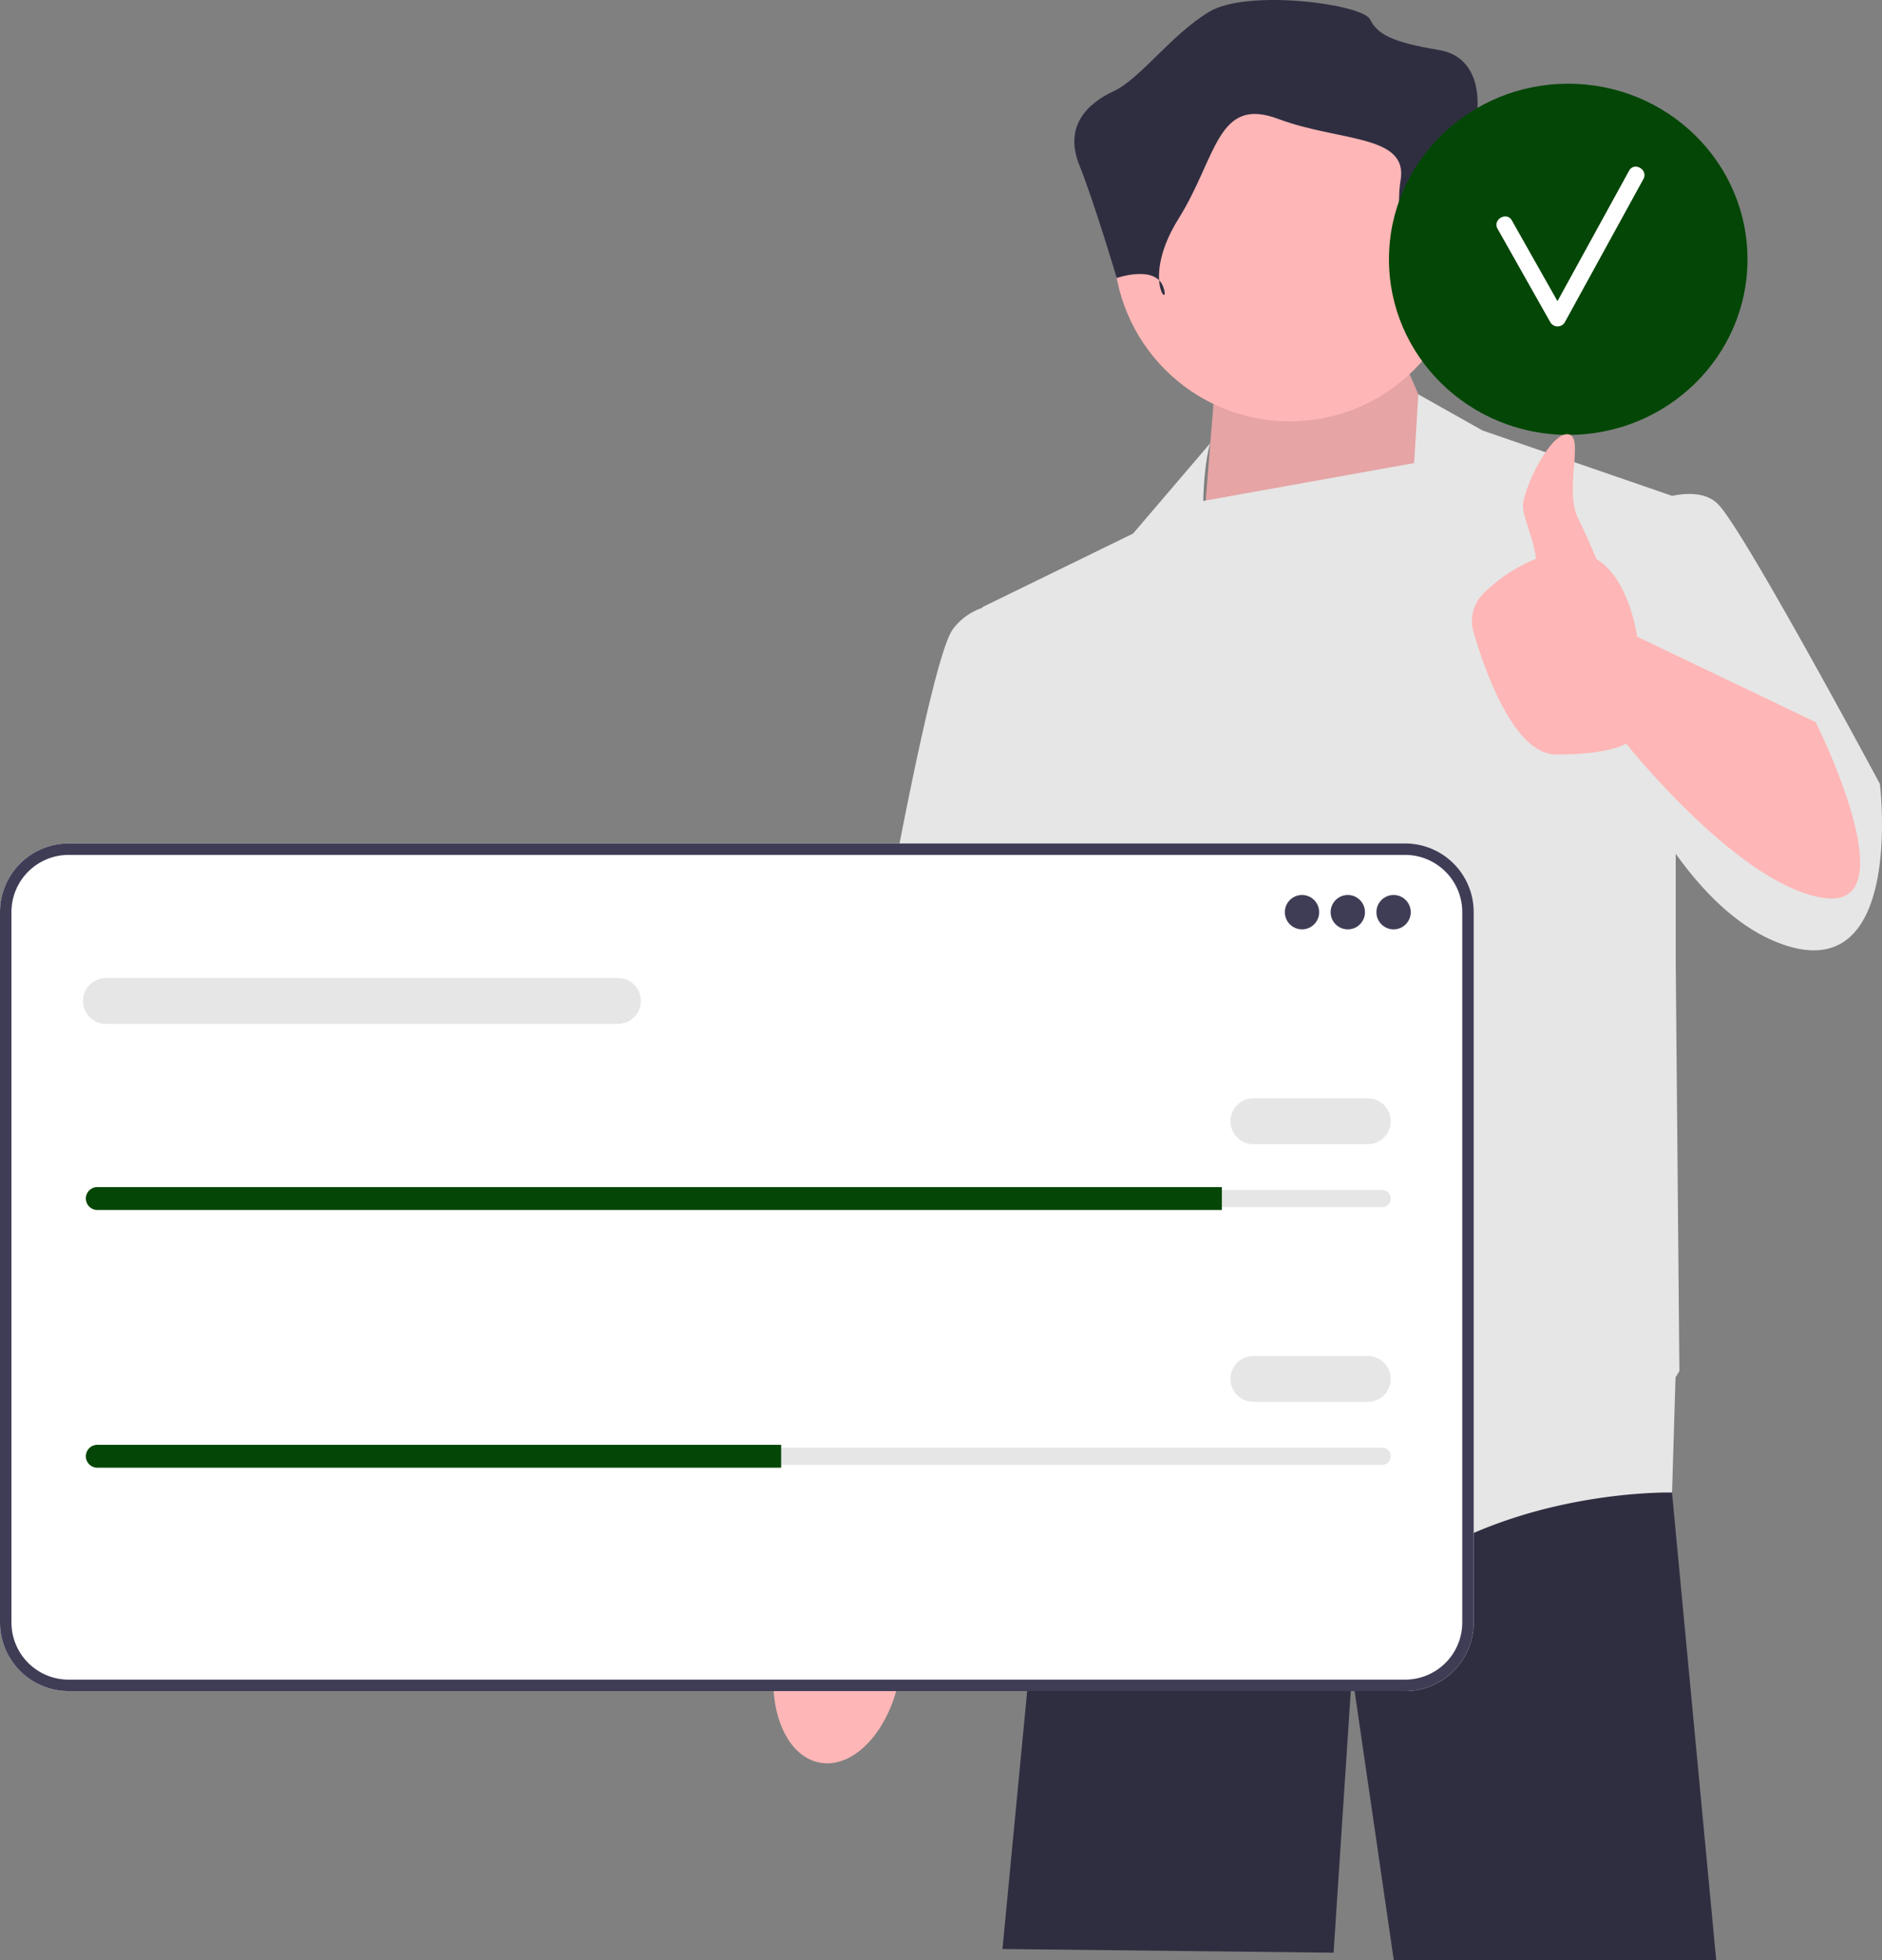
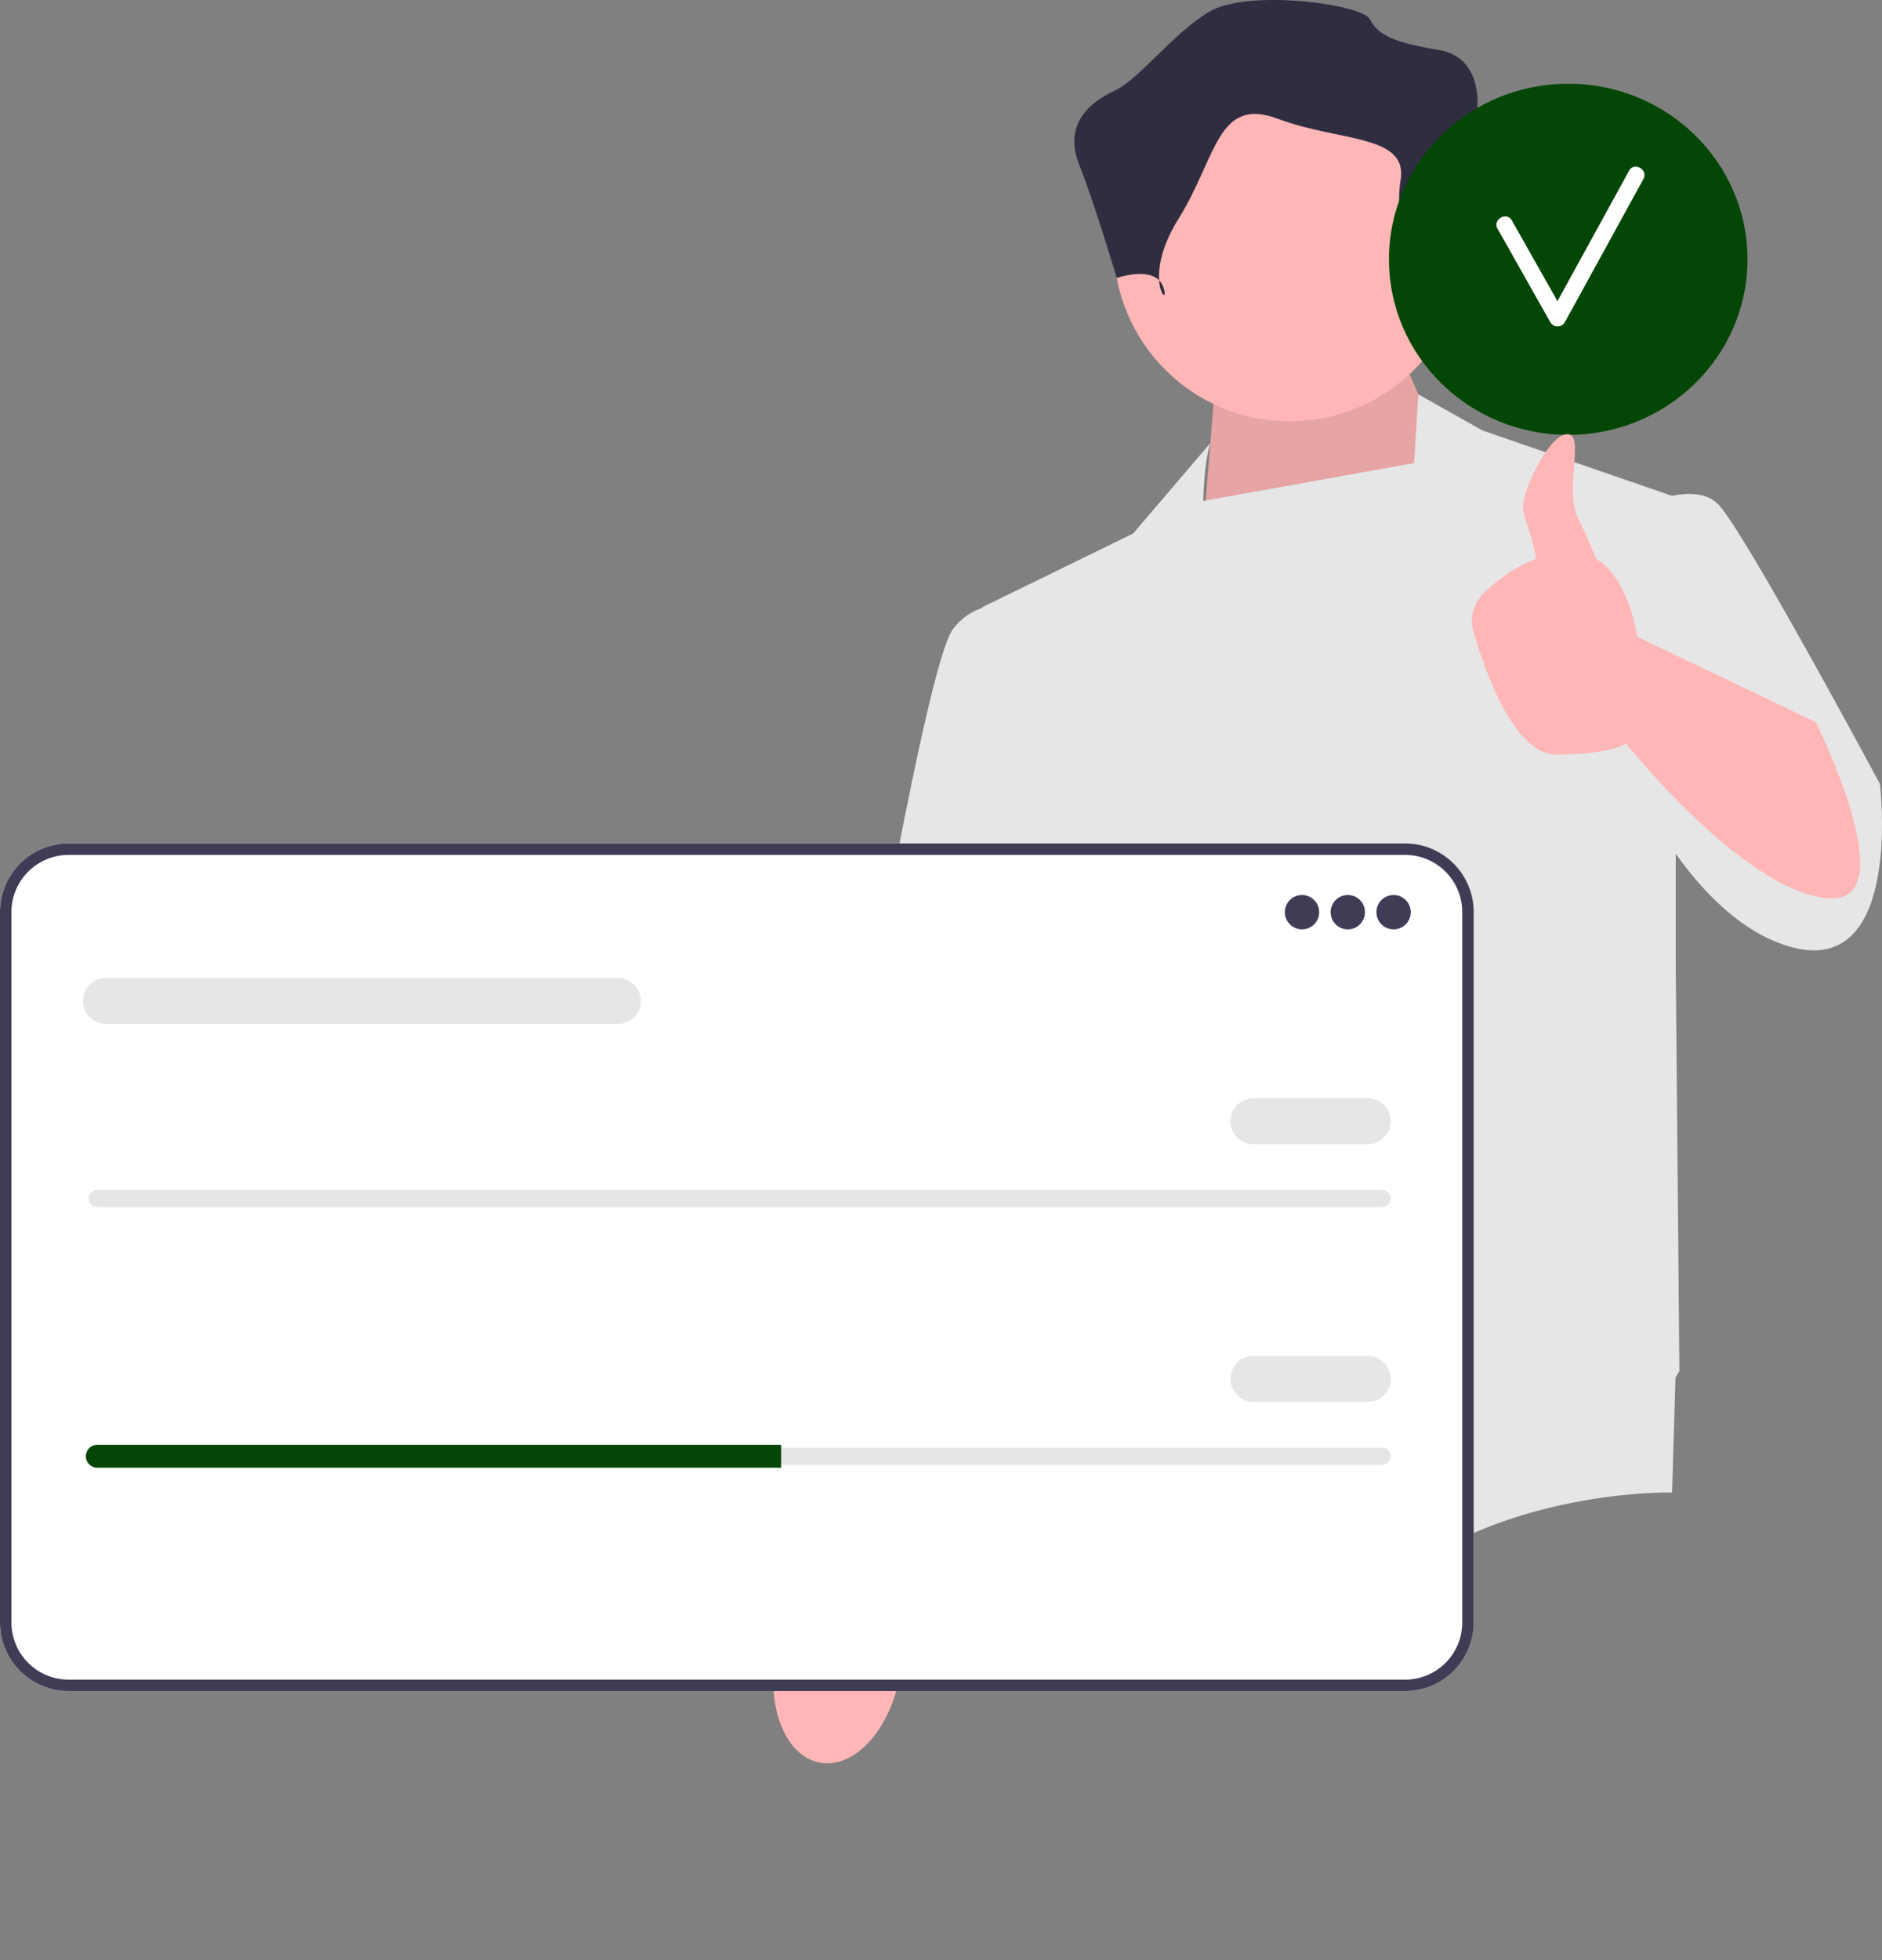
<svg xmlns="http://www.w3.org/2000/svg" id="Group_3446" data-name="Group 3446" width="423.031" height="440.302" viewBox="0 0 423.031 440.302">
  <rect x="0" y="0" width="423.031" height="440.302" fill="#808080" stroke="none" />
  <defs>
    <style>
      .cls-1 {
        fill: #2f2e41;
      }

      .cls-2 {
        fill: #ffb6b6;
      }

      .cls-3 {
        opacity: 0.1;
      }

      .cls-4 {
        fill: #e6e6e6;
      }

      .cls-5 {
        fill: #fff;
      }

      .cls-6 {
        fill: #3f3d56;
      }

      .cls-7 {
        fill: #044606;
      }
    </style>
  </defs>
-   <path id="Path_4094" data-name="Path 4094" class="cls-1" d="M422.994,400.231l-.008.2,9.932,105.021H360.444l-9.394-64.5L346.916,503.8l-74.425-.827,7.906-82.512,6.723-38.246V382.2l1.009-5.755H421.018l.174,2.084Z" transform="translate(-47.157 -65.148)" />
  <path id="Path_4095" data-name="Path 4095" class="cls-2" d="M220.689,428.923c7.675,1.4,15.679-7.246,17.876-19.307a30.685,30.685,0,0,0-.645-14.476l1.177-6.953,19.75-93.534s36.369-72.75,36.368-85.38S284.7,190.448,284.7,190.448l-14.235.133L225.82,299.611l-8.04,80.569-1.3,11.054a30.683,30.683,0,0,0-5.709,13.319c-2.2,12.062,2.243,22.973,9.919,24.371Z" transform="translate(-36.379 -32.959)" />
  <path id="Path_4096" data-name="Path 4096" class="cls-2" d="M385.617,129.545l-13.231-30.6-43,7.442-2.894,36Z" transform="translate(-56.503 -17.124)" />
  <path id="Path_4097" data-name="Path 4097" class="cls-3" d="M385.617,129.545l-13.231-30.6-43,7.442-2.894,36Z" transform="translate(-56.503 -17.124)" />
  <path id="Path_4098" data-name="Path 4098" class="cls-4" d="M462.188,194.637s-30.6-57.059-36.385-62.847c-2.577-2.577-6.628-2.613-10.331-1.862l-42.593-14.677-14.437-8.112-.951,15.432-47.4,8.507c.263-9.411,1.591-12.991,1.591-12.991l-17.366,20.317-33.9,16.539.019.149a13.489,13.489,0,0,0-6.634,4.813c-6.616,9.1-24.808,119.906-24.808,119.906l38.866,8.269,5.289-33.193,3.807,29.885,2.894,55.818s52.924,45.482,78.559,28.943,57.059-15.712,57.059-15.712l.784-25.873c.558-.892.87-1.416.87-1.416l-.827-91.777V210.335c6.3,8.777,13.9,16.325,22.741,19.86C467.977,241.773,462.188,194.637,462.188,194.637Z" transform="translate(-39.629 -18.542)" />
  <circle id="Ellipse_49" data-name="Ellipse 49" class="cls-2" cx="39.56" cy="39.56" r="39.56" transform="translate(250.329 15.531)" />
  <path id="Path_4099" data-name="Path 4099" class="cls-1" d="M368.806,66.27s3.44-12.04,11.18-11.18,9.46-6.02,7.74-9.46-5.16-20.64-5.16-20.64,1.72-12.04-8.6-13.76-13.76-3.44-15.48-6.88-27.52-6.88-36.12-1.72-15.48,15.06-21.5,17.85-11.18,7.95-7.74,16.55,8.429,25.419,8.429,25.419,8.771-3.06,10.491,2.1-5.16-1.72,3.44-15.48,8.6-27.52,22.36-22.36,29.24,3.44,27.52,13.76,3.44,25.8,3.44,25.8Z" transform="translate(-50.538 0)" />
  <g id="Group_3444" data-name="Group 3444" transform="translate(0 189.472)">
    <path id="Path_4100" data-name="Path 4100" class="cls-5" d="M315.849,419.535H15.409A15.426,15.426,0,0,1,0,404.127V244.533a15.426,15.426,0,0,1,15.409-15.409h300.44a15.426,15.426,0,0,1,15.409,15.409V404.127A15.426,15.426,0,0,1,315.849,419.535Z" transform="translate(0 -229.125)" />
    <path id="Path_4101" data-name="Path 4101" class="cls-6" d="M315.849,419.535H15.409A15.426,15.426,0,0,1,0,404.127V244.533a15.426,15.426,0,0,1,15.409-15.409h300.44a15.426,15.426,0,0,1,15.409,15.409V404.127A15.426,15.426,0,0,1,315.849,419.535ZM15.409,231.7A12.85,12.85,0,0,0,2.573,244.533V404.127a12.85,12.85,0,0,0,12.835,12.835h300.44a12.85,12.85,0,0,0,12.835-12.835V244.533A12.85,12.85,0,0,0,315.849,231.7Z" transform="translate(0 -229.125)" />
    <circle id="Ellipse_50" data-name="Ellipse 50" class="cls-6" cx="3.86" cy="3.86" r="3.86" transform="translate(288.801 11.579)" />
    <circle id="Ellipse_51" data-name="Ellipse 51" class="cls-6" cx="3.86" cy="3.86" r="3.86" transform="translate(299.094 11.579)" />
    <circle id="Ellipse_52" data-name="Ellipse 52" class="cls-6" cx="3.86" cy="3.86" r="3.86" transform="translate(309.386 11.579)" />
    <path id="Path_4102" data-name="Path 4102" class="cls-4" d="M26.045,323.251a1.932,1.932,0,0,0-1.93,1.93,1.948,1.948,0,0,0,1.93,1.93h288.8a1.932,1.932,0,0,0,1.93-1.93,1.948,1.948,0,0,0-1.93-1.93Z" transform="translate(-4.173 -245.414)" />
-     <path id="Path_4103" data-name="Path 4103" class="cls-7" d="M278.688,322.473v5.146H25.91a2.592,2.592,0,0,1-2.573-2.573,2.581,2.581,0,0,1,2.573-2.573Z" transform="translate(-4.039 -245.28)" />
    <path id="Path_4104" data-name="Path 4104" class="cls-4" d="M365.338,308.651H339.607a5.146,5.146,0,1,1,0-10.292h25.731a5.146,5.146,0,0,1,0,10.292Z" transform="translate(-57.882 -241.106)" />
    <path id="Path_4105" data-name="Path 4105" class="cls-4" d="M142.821,275.979H27.705a5.146,5.146,0,0,1,0-10.292H142.821a5.146,5.146,0,1,1,0,10.292Z" transform="translate(-3.904 -235.452)" />
    <path id="Path_4106" data-name="Path 4106" class="cls-4" d="M26.045,393.262a1.932,1.932,0,0,0-1.93,1.93,1.948,1.948,0,0,0,1.93,1.93h288.8a1.932,1.932,0,0,0,1.93-1.93,1.948,1.948,0,0,0-1.93-1.93Z" transform="translate(-4.173 -257.531)" />
-     <path id="Path_4107" data-name="Path 4107" class="cls-7" d="M179.623,392.484v5.146H25.91a2.592,2.592,0,0,1-2.573-2.573,2.581,2.581,0,0,1,2.573-2.573Z" transform="translate(-4.039 -257.396)" />
+     <path id="Path_4107" data-name="Path 4107" class="cls-7" d="M179.623,392.484v5.146H25.91a2.592,2.592,0,0,1-2.573-2.573,2.581,2.581,0,0,1,2.573-2.573" transform="translate(-4.039 -257.396)" />
    <path id="Path_4108" data-name="Path 4108" class="cls-4" d="M365.338,378.662H339.607a5.146,5.146,0,1,1,0-10.292h25.731a5.146,5.146,0,0,1,0,10.292Z" transform="translate(-57.882 -253.223)" />
  </g>
  <g id="Group_3445" data-name="Group 3445" transform="translate(312.209 18.806)">
    <ellipse id="Ellipse_53" data-name="Ellipse 53" class="cls-7" cx="40.294" cy="39.445" rx="40.294" ry="39.445" />
    <path id="Path_4109" data-name="Path 4109" class="cls-5" d="M436.572,46.188l-16.093,29.3q-5.128-9.061-10.246-18.128c-1.184-2.085-4.4-.21-3.217,1.88,3.973,7,7.9,14.018,11.878,21.015a1.879,1.879,0,0,0,3.217,0l17.678-32.19C440.943,45.966,437.727,44.084,436.572,46.188Z" transform="translate(-382.602 -26.64)" />
  </g>
  <path id="Path_4110" data-name="Path 4110" class="cls-2" d="M477.368,182.634l-40.146-19.2s-1.612-12.854-9.141-17.438c-1.28-3.053-2.753-6.408-4.09-9.066-3.308-6.573,1.654-18.977-2.481-18.977s-10.247,13.045-9.923,16.539c.248,2.682,2.465,7.364,2.923,11.462a35.369,35.369,0,0,0-11.784,7.756,8.7,8.7,0,0,0-2.27,8.692c2.621,8.97,9.172,27.5,18.573,27.5,12.4,0,15.712-2.481,15.712-2.481s25.635,32.251,44.655,34.731-2.028-39.508-2.028-39.508Z" transform="translate(-69.242 -20.412)" />
</svg>